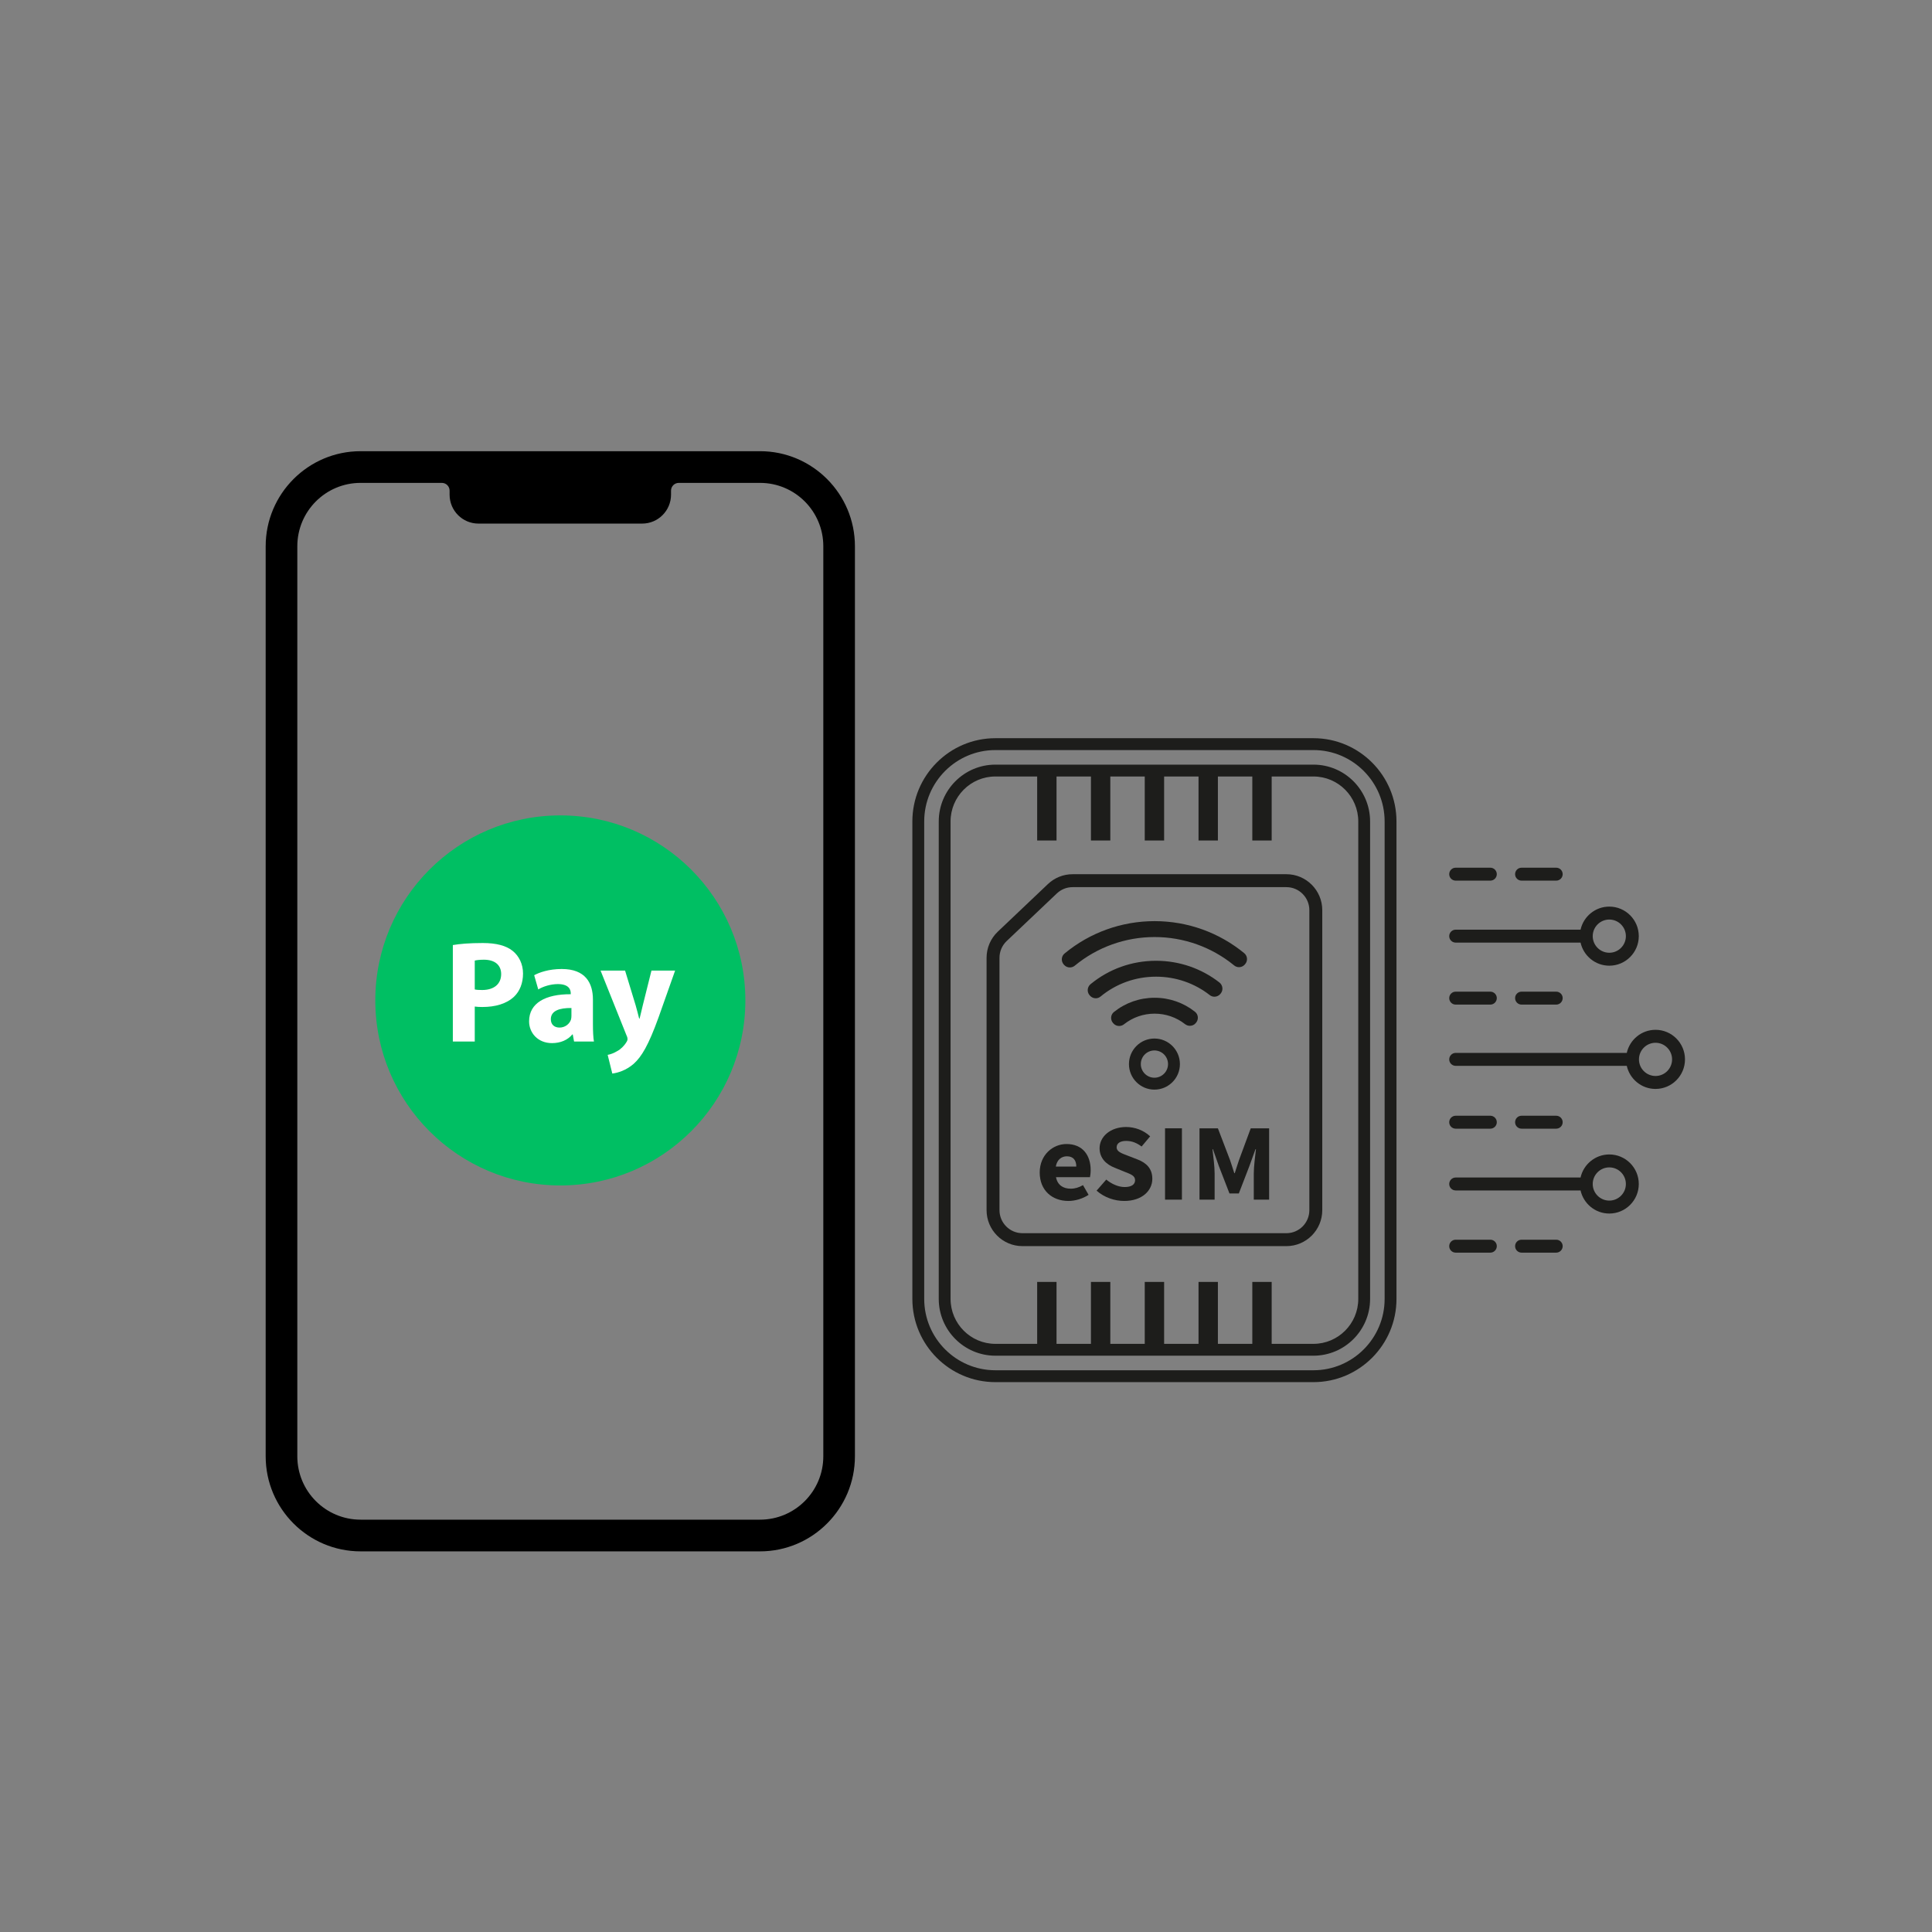
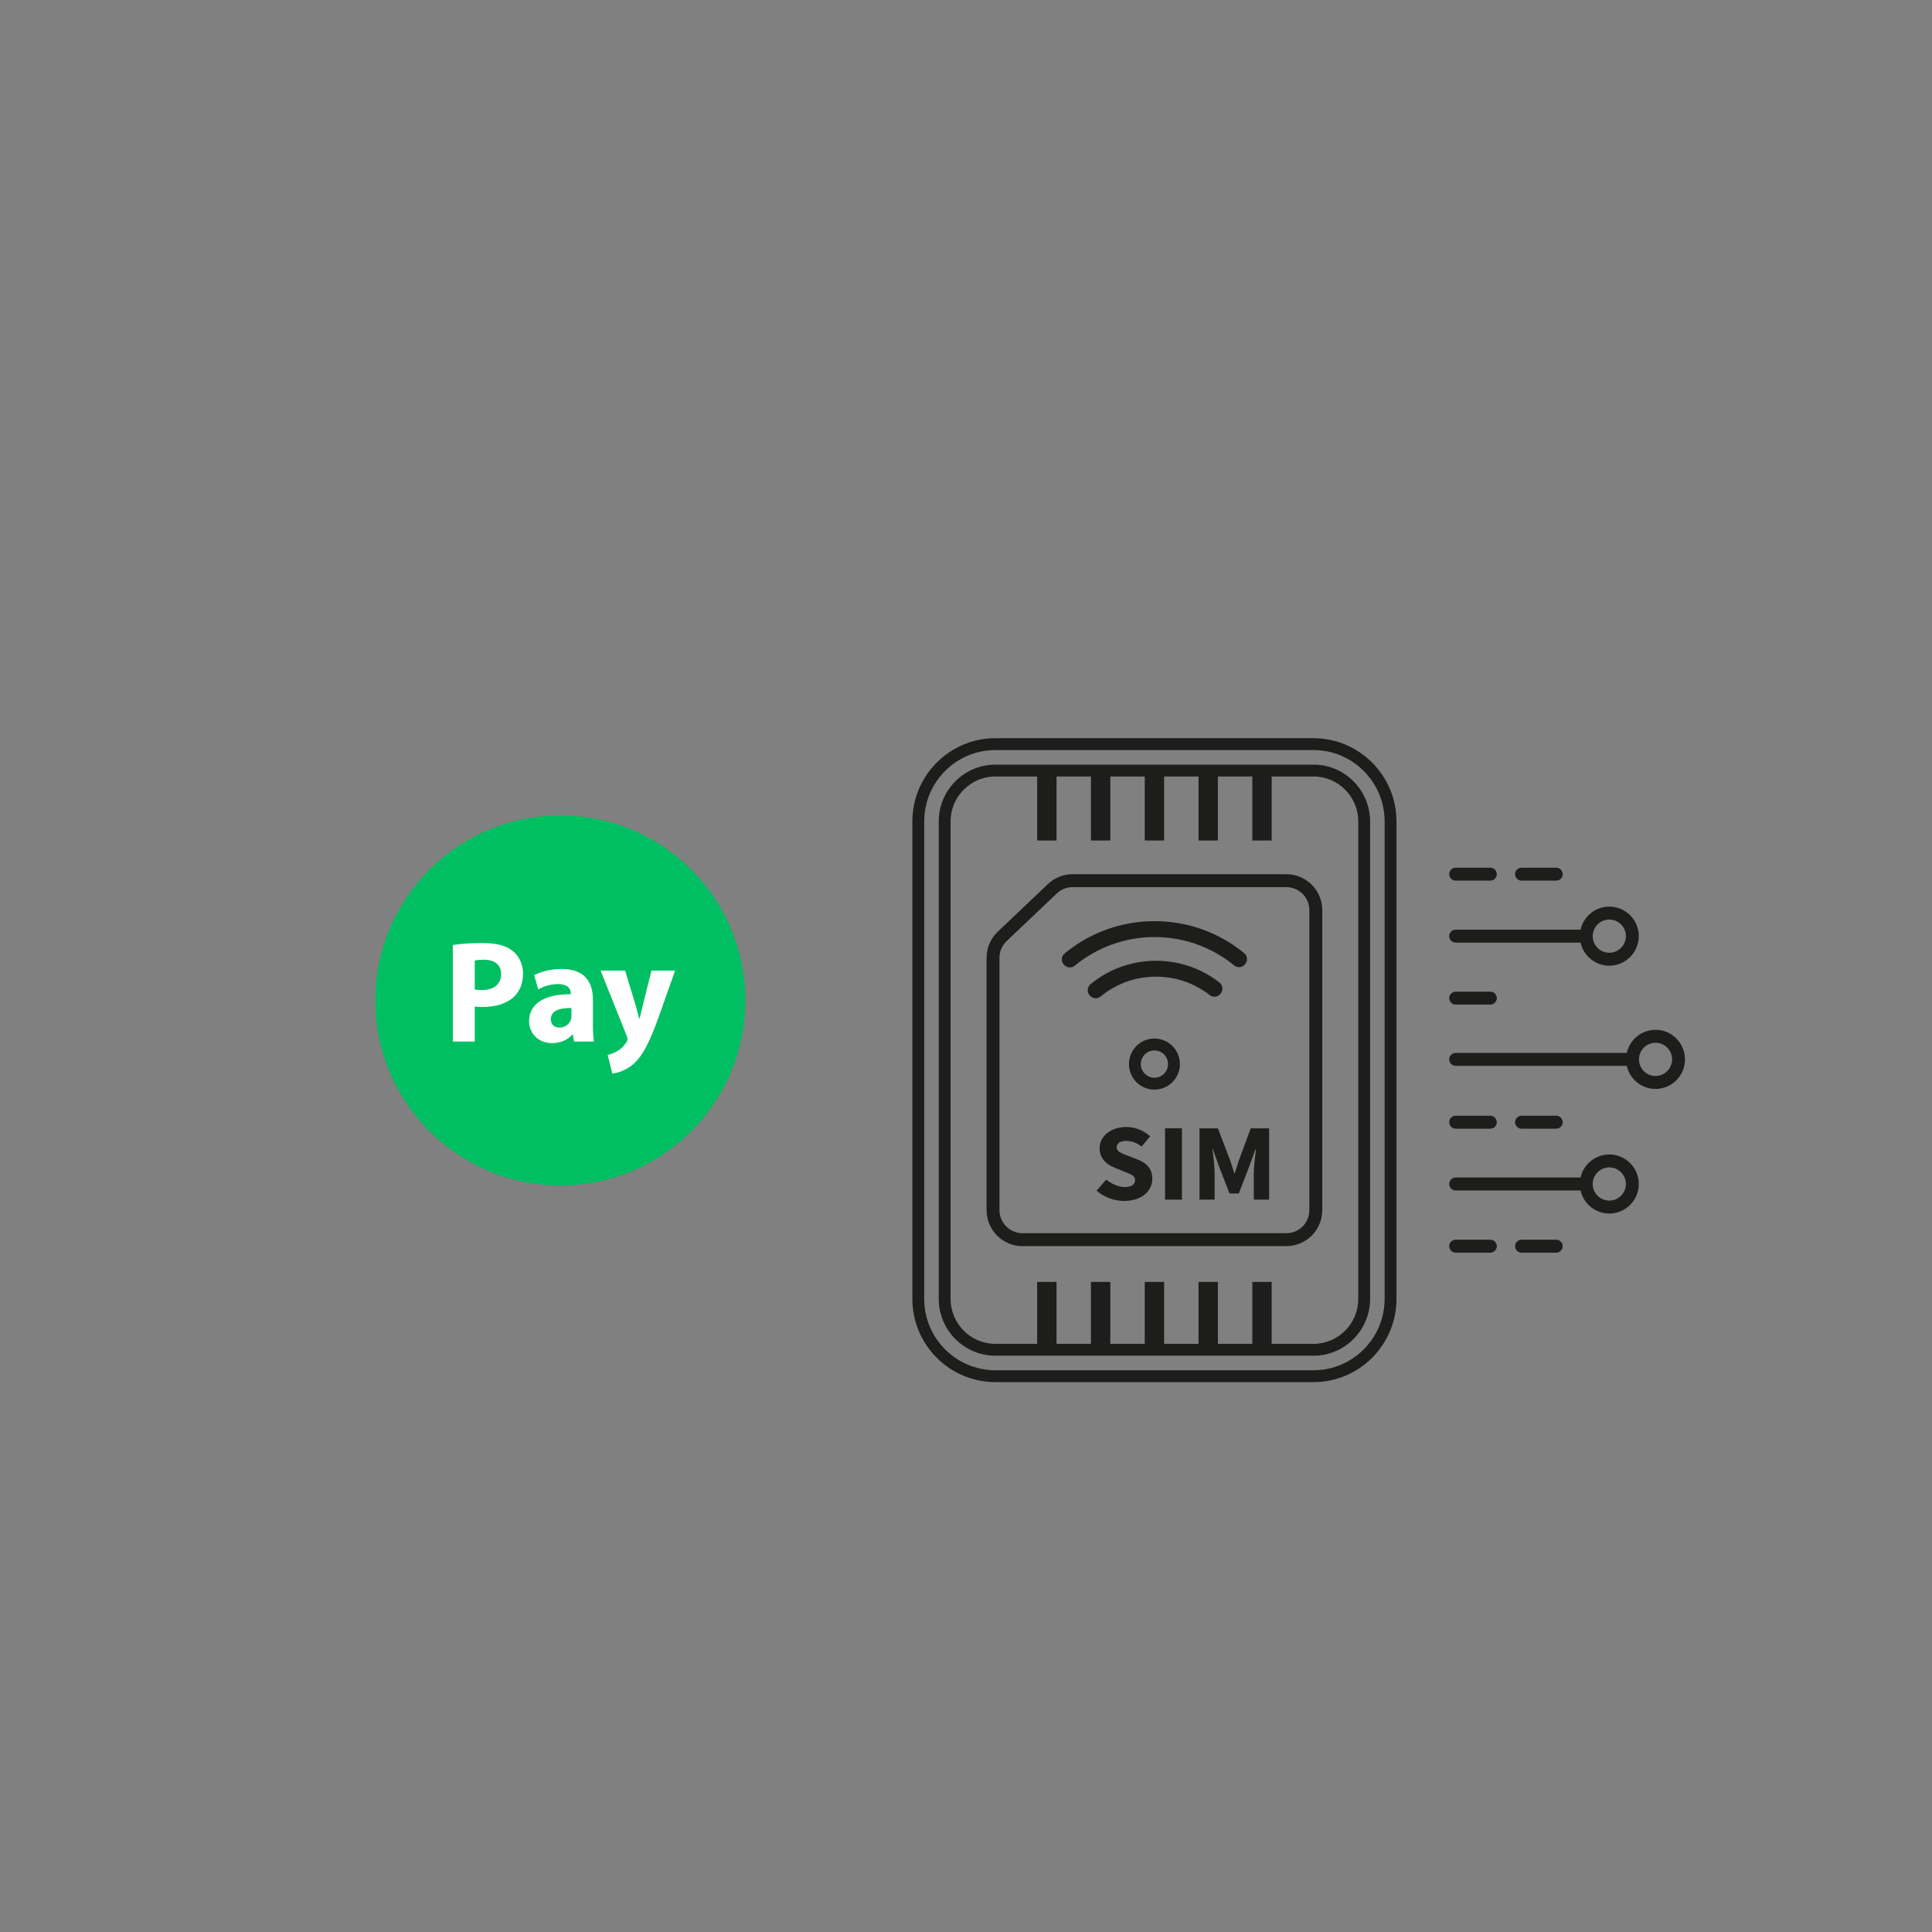
<svg xmlns="http://www.w3.org/2000/svg" width="360" viewBox="0 0 270 270" height="360" preserveAspectRatio="xMidYMid meet">
  <rect x="0" y="0" width="270" height="270" fill="#808080" stroke="none" />
  <defs>
    <clipPath id="79e0aeae79">
      <path d="M 37.051 63.055 L 119.551 63.055 L 119.551 216.805 L 37.051 216.805 Z M 37.051 63.055 " clip-rule="nonzero" />
    </clipPath>
    <clipPath id="999165edba">
      <path d="M 52.449 113.953 L 104.199 113.953 L 104.199 165.703 L 52.449 165.703 Z M 52.449 113.953 " clip-rule="nonzero" />
    </clipPath>
    <clipPath id="7d60db94ed">
      <path d="M 202.422 143.715 L 235.48 143.715 L 235.48 152.422 L 202.422 152.422 Z M 202.422 143.715 " clip-rule="nonzero" />
    </clipPath>
    <clipPath id="5a443a2ad6">
-       <path d="M 127.504 103.164 L 195.367 103.164 L 195.367 193.156 L 127.504 193.156 Z M 127.504 103.164 " clip-rule="nonzero" />
+       <path d="M 127.504 103.164 L 195.367 103.164 L 195.367 193.156 L 127.504 193.156 Z " clip-rule="nonzero" />
    </clipPath>
  </defs>
  <g clip-path="url(#79e0aeae79)">
-     <path fill="#000000" d="M 115.059 203.52 C 115.059 208.41 111.098 212.375 106.215 212.375 L 50.391 212.375 C 45.508 212.375 41.551 208.41 41.551 203.52 L 41.551 76.34 C 41.551 71.449 45.508 67.484 50.391 67.484 L 61.746 67.484 C 62.348 67.484 62.832 67.969 62.832 68.57 L 62.832 69.133 C 62.832 71.363 64.637 73.172 66.863 73.172 L 89.742 73.172 C 91.969 73.172 93.777 71.363 93.777 69.133 L 93.777 68.57 C 93.777 67.969 94.262 67.484 94.859 67.484 L 106.215 67.484 C 111.098 67.484 115.059 71.449 115.059 76.34 Z M 106.215 63.055 L 50.391 63.055 C 43.078 63.055 37.129 69.016 37.129 76.34 L 37.129 203.52 C 37.129 210.844 43.078 216.805 50.391 216.805 L 106.215 216.805 C 113.527 216.805 119.477 210.844 119.477 203.52 L 119.477 76.34 C 119.477 69.016 113.527 63.055 106.215 63.055 " fill-opacity="1" fill-rule="nonzero" />
-   </g>
+     </g>
  <g clip-path="url(#999165edba)">
    <path fill="#00bf63" d="M 78.309 113.953 C 92.59 113.953 104.164 125.527 104.164 139.809 C 104.164 154.09 92.59 165.668 78.309 165.668 C 64.027 165.668 52.449 154.09 52.449 139.809 C 52.449 125.527 64.027 113.953 78.309 113.953 " fill-opacity="1" fill-rule="nonzero" />
  </g>
  <path fill="#ffffff" d="M 66.348 138.277 C 66.609 138.336 66.934 138.355 67.383 138.355 C 69.023 138.355 70.039 137.527 70.039 136.129 C 70.039 134.871 69.164 134.121 67.625 134.121 C 66.996 134.121 66.57 134.184 66.348 134.242 Z M 63.285 132.074 C 64.238 131.91 65.574 131.789 67.461 131.789 C 69.367 131.789 70.727 132.152 71.637 132.883 C 72.508 133.574 73.094 134.711 73.094 136.047 C 73.094 137.383 72.648 138.52 71.84 139.289 C 70.785 140.281 69.227 140.73 67.402 140.73 C 66.996 140.73 66.629 140.707 66.348 140.668 L 66.348 145.555 L 63.285 145.555 L 63.285 132.074 " fill-opacity="1" fill-rule="nonzero" />
  <path fill="#ffffff" d="M 79.859 140.871 C 78.238 140.848 76.98 141.234 76.98 142.43 C 76.98 143.223 77.508 143.605 78.199 143.605 C 78.969 143.605 79.598 143.102 79.801 142.473 C 79.84 142.309 79.859 142.129 79.859 141.945 Z M 80.227 145.555 L 80.043 144.562 L 79.984 144.562 C 79.336 145.352 78.32 145.777 77.145 145.777 C 75.137 145.777 73.941 144.32 73.941 142.734 C 73.941 140.16 76.254 138.926 79.762 138.945 L 79.762 138.801 C 79.762 138.277 79.477 137.527 77.957 137.527 C 76.945 137.527 75.871 137.871 75.223 138.277 L 74.652 136.289 C 75.344 135.906 76.703 135.418 78.504 135.418 C 81.809 135.418 82.863 137.363 82.863 139.695 L 82.863 143.141 C 82.863 144.094 82.902 145.004 83.004 145.555 L 80.227 145.555 " fill-opacity="1" fill-rule="nonzero" />
  <path fill="#ffffff" d="M 87.355 135.641 L 88.836 140.504 C 88.996 141.094 89.199 141.824 89.324 142.352 L 89.383 142.352 C 89.523 141.824 89.688 141.074 89.828 140.504 L 91.043 135.641 L 94.348 135.641 L 92.039 142.168 C 90.617 146.102 89.664 147.68 88.551 148.676 C 87.477 149.605 86.34 149.93 85.57 150.031 L 84.922 147.418 C 85.309 147.355 85.797 147.172 86.262 146.891 C 86.727 146.648 87.234 146.16 87.535 145.652 C 87.637 145.512 87.699 145.348 87.699 145.207 C 87.699 145.105 87.68 144.945 87.559 144.703 L 83.93 135.641 L 87.355 135.641 " fill-opacity="1" fill-rule="nonzero" />
-   <path fill="#1d1d1b" d="M 147.551 163.031 C 147.711 162.07 148.352 161.594 149.094 161.594 C 150.035 161.594 150.414 162.195 150.414 163.031 Z M 149.043 159.879 C 147.137 159.879 145.301 161.398 145.301 163.859 C 145.301 166.371 147.051 167.836 149.312 167.836 C 150.254 167.836 151.316 167.52 152.129 166.98 L 151.352 165.625 C 150.777 165.949 150.234 166.121 149.637 166.121 C 148.578 166.121 147.789 165.617 147.578 164.516 L 152.324 164.516 C 152.371 164.332 152.422 163.926 152.422 163.523 C 152.422 161.453 151.305 159.879 149.043 159.879 " fill-opacity="1" fill-rule="nonzero" />
  <path fill="#1d1d1b" d="M 158.973 162.035 L 157.641 161.52 C 156.73 161.172 156.051 160.949 156.051 160.34 C 156.051 159.77 156.566 159.445 157.379 159.445 C 158.203 159.445 158.855 159.723 159.543 160.227 L 160.734 158.805 C 159.836 157.953 158.582 157.5 157.379 157.5 C 155.211 157.5 153.668 158.82 153.668 160.473 C 153.668 161.918 154.691 162.77 155.77 163.188 L 157.125 163.742 C 158.035 164.098 158.629 164.301 158.629 164.93 C 158.629 165.52 158.148 165.891 157.164 165.891 C 156.305 165.891 155.344 165.465 154.602 164.848 L 153.25 166.395 C 154.312 167.344 155.754 167.836 157.109 167.836 C 159.594 167.836 161.039 166.402 161.039 164.746 C 161.039 163.336 160.246 162.527 158.973 162.035 " fill-opacity="1" fill-rule="nonzero" />
  <path fill="#1d1d1b" d="M 162.816 167.652 L 165.176 167.652 L 165.176 157.684 L 162.816 157.684 L 162.816 167.652 " fill-opacity="1" fill-rule="nonzero" />
  <path fill="#1d1d1b" d="M 173.156 162.113 C 172.945 162.699 172.77 163.34 172.559 163.953 L 172.496 163.953 C 172.289 163.34 172.105 162.699 171.895 162.113 L 170.203 157.684 L 167.633 157.684 L 167.633 167.652 L 169.746 167.652 L 169.746 163.992 C 169.746 163.023 169.559 161.57 169.445 160.605 L 169.508 160.605 L 170.34 162.965 L 171.82 166.785 L 173.129 166.785 L 174.602 162.965 L 175.457 160.605 L 175.52 160.605 C 175.41 161.57 175.219 163.023 175.219 163.992 L 175.219 167.652 L 177.363 167.652 L 177.363 157.684 L 174.793 157.684 L 173.156 162.113 " fill-opacity="1" fill-rule="nonzero" />
  <path fill="#1d1d1b" d="M 208.277 173.25 L 203.434 173.25 C 202.934 173.25 202.531 173.652 202.531 174.152 C 202.531 174.652 202.934 175.059 203.434 175.059 L 208.277 175.059 C 208.773 175.059 209.18 174.652 209.18 174.152 C 209.18 173.652 208.773 173.25 208.277 173.25 " fill-opacity="1" fill-rule="nonzero" />
  <path fill="#1d1d1b" d="M 217.484 173.25 L 212.641 173.25 C 212.141 173.25 211.738 173.652 211.738 174.152 C 211.738 174.652 212.141 175.059 212.641 175.059 L 217.484 175.059 C 217.98 175.059 218.387 174.652 218.387 174.152 C 218.387 173.652 217.98 173.25 217.484 173.25 " fill-opacity="1" fill-rule="nonzero" />
  <path fill="#1d1d1b" d="M 203.434 157.734 L 208.277 157.734 C 208.773 157.734 209.18 157.332 209.18 156.832 C 209.18 156.332 208.773 155.926 208.277 155.926 L 203.434 155.926 C 202.934 155.926 202.531 156.332 202.531 156.832 C 202.531 157.332 202.934 157.734 203.434 157.734 " fill-opacity="1" fill-rule="nonzero" />
  <path fill="#1d1d1b" d="M 217.484 157.734 C 217.98 157.734 218.387 157.332 218.387 156.832 C 218.387 156.332 217.98 155.926 217.484 155.926 L 212.641 155.926 C 212.141 155.926 211.738 156.332 211.738 156.832 C 211.738 157.332 212.141 157.734 212.641 157.734 L 217.484 157.734 " fill-opacity="1" fill-rule="nonzero" />
  <path fill="#1d1d1b" d="M 203.434 140.395 L 208.277 140.395 C 208.773 140.395 209.18 139.988 209.18 139.488 C 209.18 138.988 208.773 138.586 208.277 138.586 L 203.434 138.586 C 202.934 138.586 202.531 138.988 202.531 139.488 C 202.531 139.988 202.934 140.395 203.434 140.395 " fill-opacity="1" fill-rule="nonzero" />
-   <path fill="#1d1d1b" d="M 212.641 138.586 C 212.141 138.586 211.738 138.988 211.738 139.488 C 211.738 139.988 212.141 140.395 212.641 140.395 L 217.484 140.395 C 217.98 140.395 218.387 139.988 218.387 139.488 C 218.387 138.988 217.98 138.586 217.484 138.586 L 212.641 138.586 " fill-opacity="1" fill-rule="nonzero" />
  <path fill="#1d1d1b" d="M 203.434 123.07 L 208.277 123.07 C 208.773 123.07 209.18 122.668 209.18 122.168 C 209.18 121.668 208.773 121.262 208.277 121.262 L 203.434 121.262 C 202.934 121.262 202.531 121.668 202.531 122.168 C 202.531 122.668 202.934 123.07 203.434 123.07 " fill-opacity="1" fill-rule="nonzero" />
  <path fill="#1d1d1b" d="M 212.641 123.07 L 217.484 123.07 C 217.98 123.07 218.387 122.668 218.387 122.168 C 218.387 121.668 217.98 121.262 217.484 121.262 L 212.641 121.262 C 212.141 121.262 211.738 121.668 211.738 122.168 C 211.738 122.668 212.141 123.07 212.641 123.07 " fill-opacity="1" fill-rule="nonzero" />
  <path fill="#1d1d1b" d="M 224.902 167.785 C 223.625 167.785 222.586 166.746 222.586 165.465 C 222.586 164.184 223.625 163.145 224.902 163.145 C 226.18 163.145 227.219 164.184 227.219 165.465 C 227.219 166.746 226.18 167.785 224.902 167.785 Z M 224.902 161.336 C 222.938 161.336 221.293 162.723 220.883 164.566 C 220.855 164.566 220.832 164.559 220.805 164.559 L 203.434 164.559 C 202.934 164.559 202.531 164.965 202.531 165.465 C 202.531 165.965 202.934 166.367 203.434 166.367 L 220.805 166.367 C 220.832 166.367 220.855 166.363 220.883 166.359 C 221.293 168.207 222.938 169.594 224.902 169.594 C 227.176 169.594 229.023 167.742 229.023 165.465 C 229.023 163.188 227.176 161.336 224.902 161.336 " fill-opacity="1" fill-rule="nonzero" />
  <path fill="#1d1d1b" d="M 224.902 128.508 C 226.18 128.508 227.219 129.547 227.219 130.828 C 227.219 132.109 226.18 133.148 224.902 133.148 C 223.625 133.148 222.586 132.109 222.586 130.828 C 222.586 129.547 223.625 128.508 224.902 128.508 Z M 203.434 131.73 L 220.805 131.73 C 220.832 131.73 220.855 131.727 220.883 131.723 C 221.293 133.57 222.938 134.957 224.902 134.957 C 227.176 134.957 229.023 133.105 229.023 130.828 C 229.023 128.551 227.176 126.699 224.902 126.699 C 222.938 126.699 221.293 128.082 220.883 129.93 C 220.855 129.93 220.832 129.922 220.805 129.922 L 203.434 129.922 C 202.934 129.922 202.531 130.328 202.531 130.828 C 202.531 131.328 202.934 131.73 203.434 131.73 " fill-opacity="1" fill-rule="nonzero" />
  <g clip-path="url(#7d60db94ed)">
    <path fill="#1d1d1b" d="M 231.363 150.371 C 230.086 150.371 229.047 149.328 229.047 148.051 C 229.047 146.77 230.086 145.73 231.363 145.73 C 232.637 145.73 233.676 146.77 233.676 148.051 C 233.676 149.328 232.637 150.371 231.363 150.371 Z M 231.363 143.918 C 229.398 143.918 227.758 145.301 227.344 147.145 L 203.434 147.145 C 202.934 147.145 202.531 147.551 202.531 148.051 C 202.531 148.551 202.934 148.953 203.434 148.953 L 227.344 148.953 C 227.758 150.797 229.398 152.18 231.363 152.18 C 233.633 152.18 235.48 150.328 235.48 148.051 C 235.48 145.773 233.633 143.918 231.363 143.918 " fill-opacity="1" fill-rule="nonzero" />
  </g>
  <g clip-path="url(#5a443a2ad6)">
    <path fill="#1d1d1b" d="M 193.504 181.527 C 193.504 187.023 189.043 191.496 183.559 191.496 L 139.105 191.496 C 133.621 191.496 129.16 187.023 129.16 181.527 L 129.16 114.797 C 129.16 109.297 133.621 104.824 139.105 104.824 L 183.559 104.824 C 189.043 104.824 193.504 109.297 193.504 114.797 Z M 183.559 103.164 L 139.105 103.164 C 132.711 103.164 127.504 108.383 127.504 114.797 L 127.504 181.527 C 127.504 187.938 132.711 193.156 139.105 193.156 L 183.559 193.156 C 189.957 193.156 195.16 187.938 195.16 181.527 L 195.16 114.797 C 195.16 108.383 189.957 103.164 183.559 103.164 " fill-opacity="1" fill-rule="nonzero" />
  </g>
  <path fill="#1d1d1b" d="M 189.82 181.523 C 189.82 184.988 187.012 187.805 183.559 187.805 L 177.719 187.805 L 177.719 179.148 L 175.012 179.148 L 175.012 187.805 L 170.203 187.805 L 170.203 179.148 L 167.496 179.148 L 167.496 187.805 L 162.688 187.805 L 162.688 179.148 L 159.98 179.148 L 159.98 187.805 L 155.168 187.805 L 155.168 179.148 L 152.461 179.148 L 152.461 187.805 L 147.652 187.805 L 147.652 179.148 L 144.945 179.148 L 144.945 187.805 L 139.105 187.805 C 135.652 187.805 132.844 184.988 132.844 181.523 L 132.844 114.797 C 132.844 111.332 135.652 108.516 139.105 108.516 L 144.945 108.516 L 144.945 117.461 L 147.652 117.461 L 147.652 108.516 L 152.461 108.516 L 152.461 117.461 L 155.168 117.461 L 155.168 108.516 L 159.98 108.516 L 159.98 117.461 L 162.688 117.461 L 162.688 108.516 L 167.496 108.516 L 167.496 117.461 L 170.203 117.461 L 170.203 108.516 L 175.012 108.516 L 175.012 117.461 L 177.719 117.461 L 177.719 108.516 L 183.559 108.516 C 187.012 108.516 189.82 111.332 189.82 114.797 Z M 183.559 106.859 L 139.105 106.859 C 134.742 106.859 131.191 110.418 131.191 114.797 L 131.191 181.523 C 131.191 185.902 134.742 189.461 139.105 189.461 L 183.559 189.461 C 187.922 189.461 191.473 185.902 191.473 181.523 L 191.473 114.797 C 191.473 110.418 187.922 106.859 183.559 106.859 " fill-opacity="1" fill-rule="nonzero" />
  <path fill="#1d1d1b" d="M 182.984 169.121 C 182.984 170.895 181.547 172.34 179.777 172.34 L 142.887 172.34 C 141.117 172.34 139.68 170.895 139.68 169.121 L 139.68 133.852 C 139.68 132.973 140.043 132.121 140.68 131.516 L 147.691 124.863 C 148.289 124.293 149.074 123.98 149.898 123.98 L 179.777 123.98 C 181.547 123.98 182.984 125.422 182.984 127.195 Z M 179.777 122.172 L 149.898 122.172 C 148.609 122.172 147.387 122.66 146.453 123.547 L 139.441 130.203 C 138.445 131.145 137.875 132.477 137.875 133.852 L 137.875 169.121 C 137.875 171.895 140.121 174.148 142.887 174.148 L 179.777 174.148 C 182.543 174.148 184.789 171.895 184.789 169.121 L 184.789 127.195 C 184.789 124.426 182.543 122.172 179.777 122.172 " fill-opacity="1" fill-rule="nonzero" />
-   <path fill="#1d1d1b" d="M 167.004 141.398 C 165.418 140.137 163.449 139.438 161.355 139.438 C 159.258 139.438 157.273 140.145 155.676 141.426 C 155.207 141.801 155.148 142.492 155.535 142.953 L 155.586 143.008 C 155.793 143.258 156.094 143.383 156.395 143.383 C 156.637 143.383 156.883 143.305 157.086 143.141 C 158.289 142.188 159.781 141.66 161.355 141.66 C 162.926 141.66 164.402 142.18 165.602 143.117 C 165.805 143.281 166.051 143.359 166.293 143.359 C 166.594 143.359 166.891 143.234 167.102 142.984 L 167.148 142.93 C 167.535 142.469 167.477 141.773 167.004 141.398 " fill-opacity="1" fill-rule="nonzero" />
  <path fill="#1d1d1b" d="M 161.559 136.492 C 164.312 136.492 166.93 137.398 169.07 139.07 C 169.262 139.219 169.492 139.293 169.719 139.293 C 170.023 139.293 170.324 139.16 170.539 138.914 L 170.586 138.855 C 170.984 138.383 170.898 137.684 170.414 137.301 C 167.891 135.336 164.801 134.27 161.559 134.27 C 158.176 134.27 154.977 135.422 152.402 137.543 C 151.941 137.926 151.875 138.613 152.262 139.07 L 152.309 139.129 C 152.523 139.379 152.828 139.512 153.133 139.512 C 153.367 139.512 153.602 139.434 153.797 139.273 C 155.98 137.469 158.691 136.492 161.559 136.492 " fill-opacity="1" fill-rule="nonzero" />
  <path fill="#1d1d1b" d="M 148.727 134.863 C 148.938 135.09 149.223 135.203 149.508 135.203 C 149.754 135.203 150 135.121 150.203 134.953 C 153.34 132.367 157.266 130.953 161.359 130.953 C 165.426 130.953 169.332 132.352 172.465 134.914 C 172.668 135.082 172.914 135.164 173.156 135.164 C 173.445 135.164 173.73 135.047 173.941 134.816 L 173.988 134.762 C 174.402 134.312 174.359 133.602 173.887 133.211 C 170.359 130.312 165.949 128.73 161.359 128.73 C 156.738 128.73 152.312 130.328 148.773 133.254 C 148.301 133.645 148.262 134.355 148.676 134.809 L 148.727 134.863 " fill-opacity="1" fill-rule="nonzero" />
  <path fill="#1d1d1b" d="M 161.332 150.613 C 160.285 150.613 159.43 149.758 159.43 148.707 C 159.43 147.652 160.285 146.801 161.332 146.801 C 162.379 146.801 163.234 147.652 163.234 148.707 C 163.234 149.758 162.379 150.613 161.332 150.613 Z M 164.895 148.707 C 164.895 146.738 163.297 145.137 161.332 145.137 C 159.367 145.137 157.773 146.738 157.773 148.707 C 157.773 150.676 159.367 152.277 161.332 152.277 C 163.297 152.277 164.895 150.676 164.895 148.707 " fill-opacity="1" fill-rule="nonzero" />
</svg>